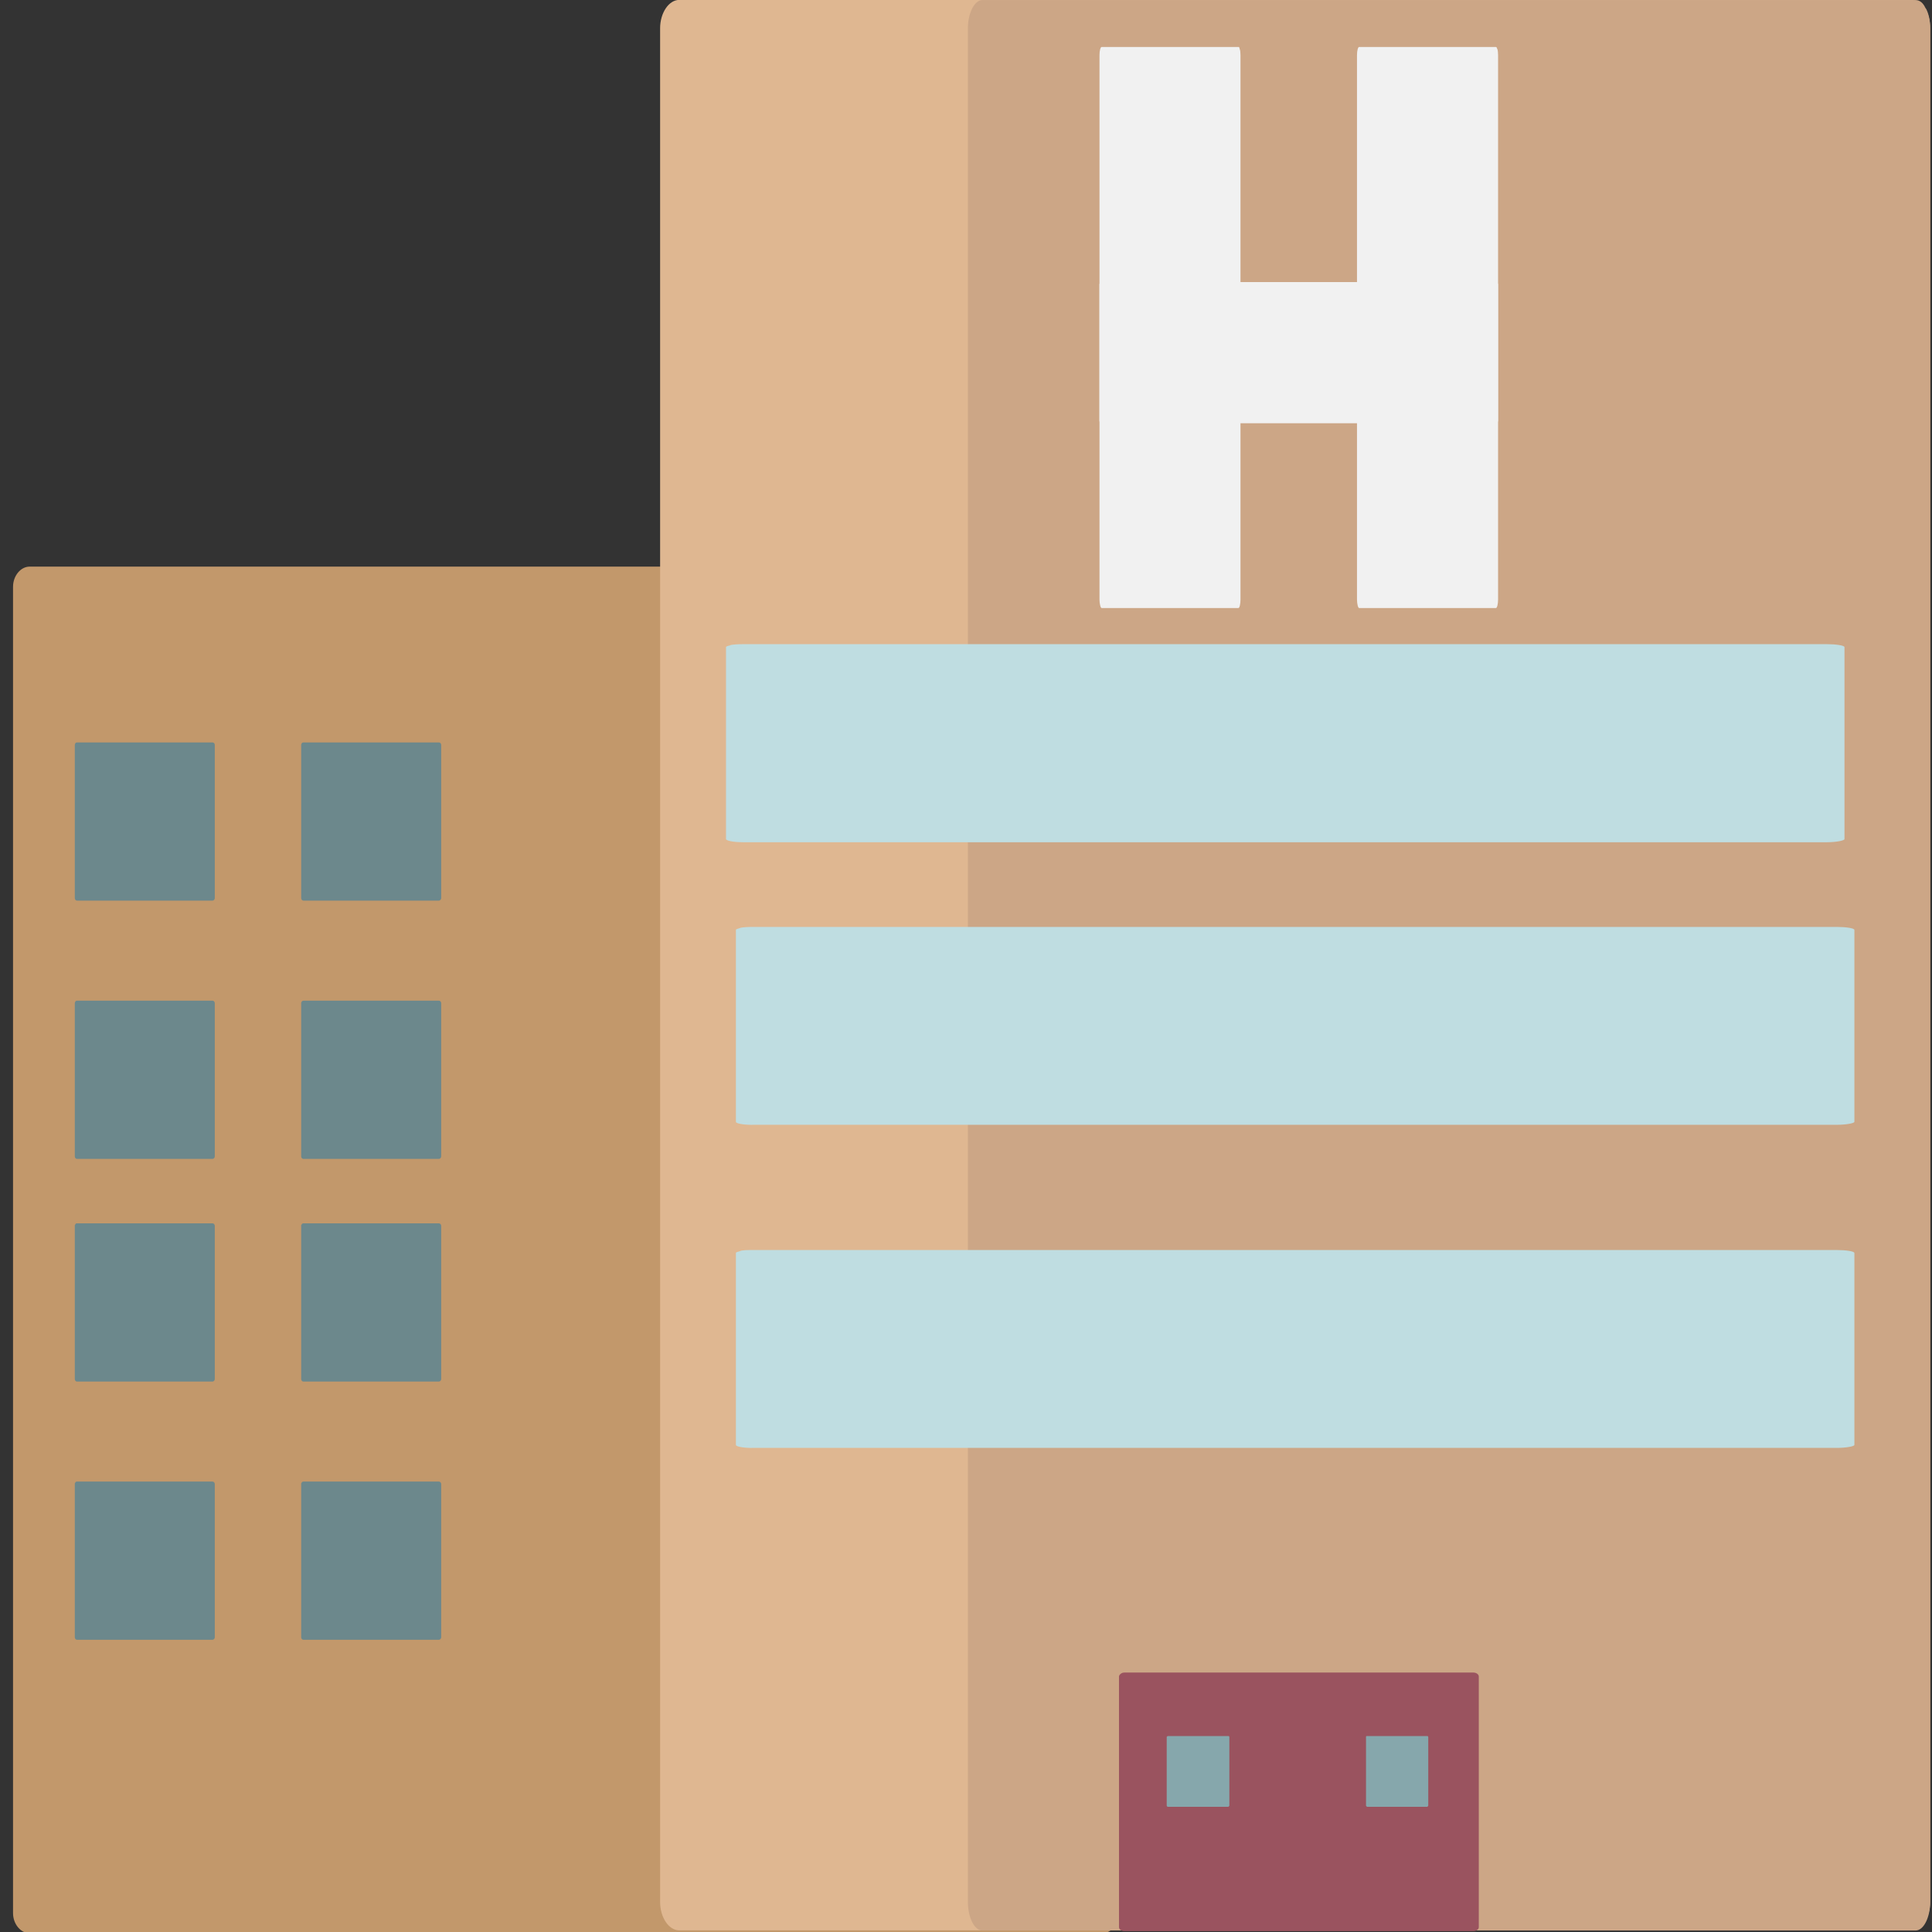
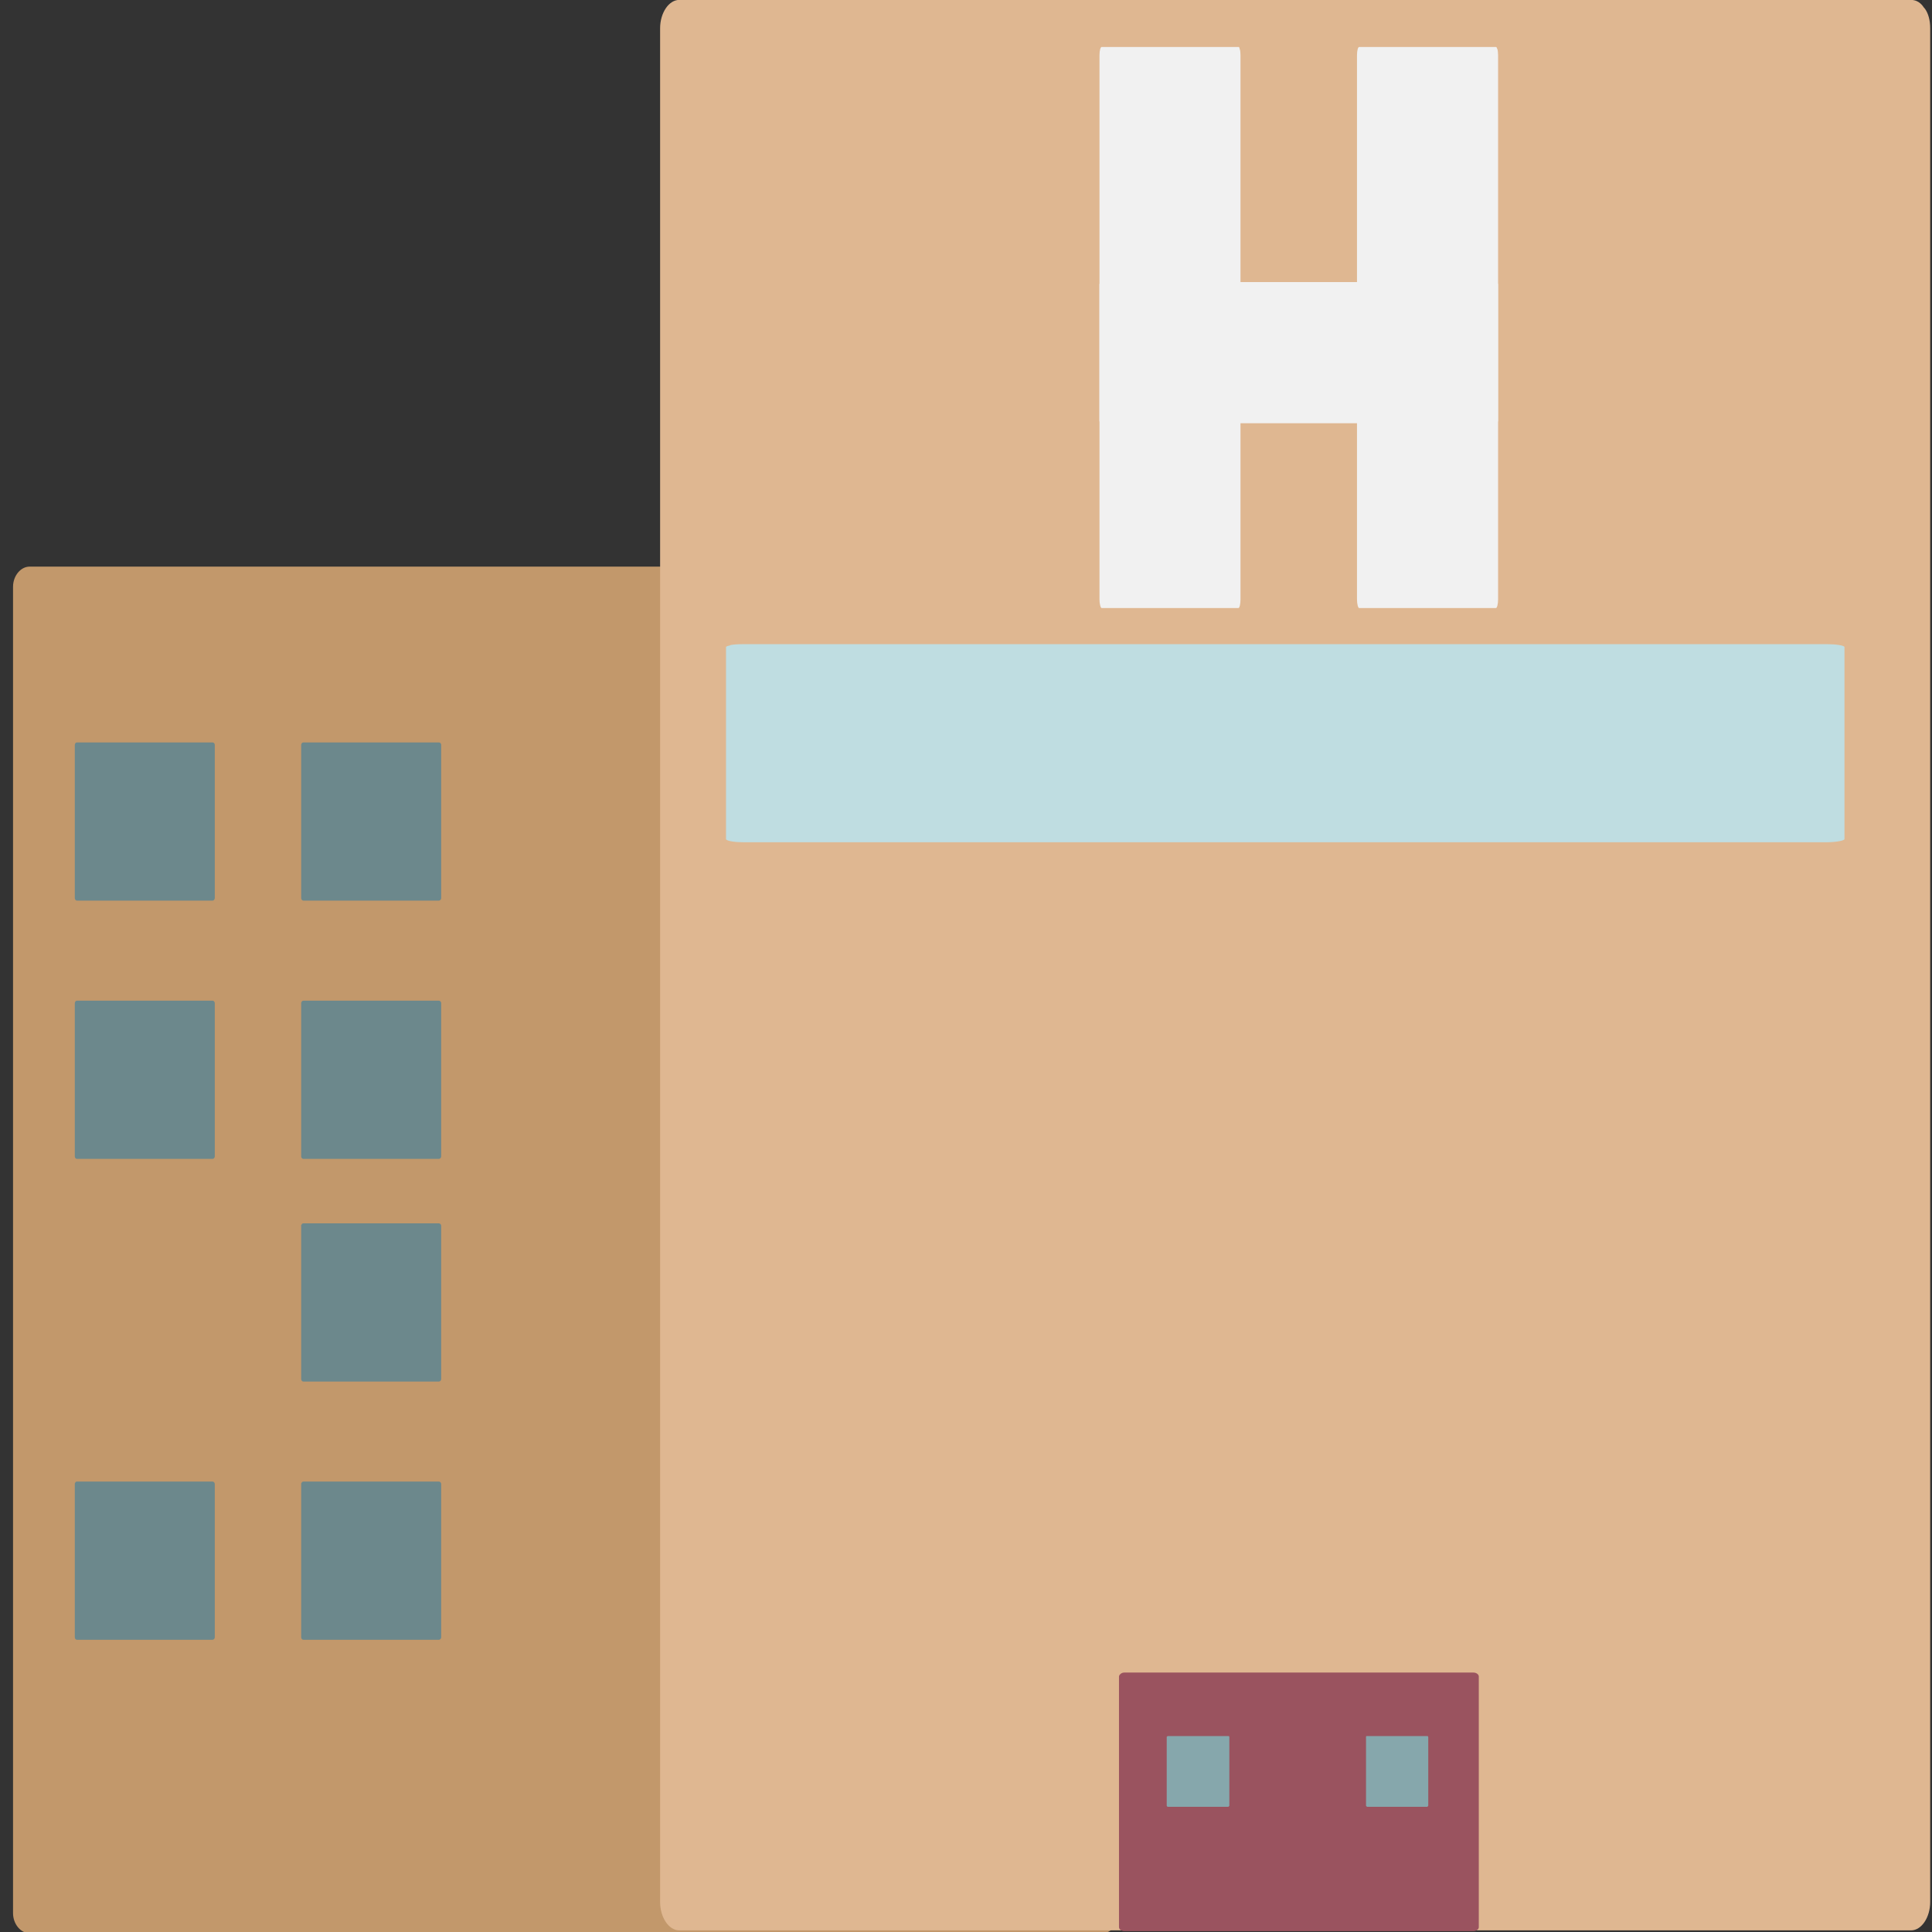
<svg xmlns="http://www.w3.org/2000/svg" viewBox="0 0 64 64" enable-background="new 0 0 64 64">
  <rect x="0" y="0" width="64" height="64" fill="#333333" stroke="none" />
  <g transform="translate(.432)">
    <g>
      <path d="m0 19.439c0 8.952 0 17.905 0 26.857 0 5.691 0 11.387 0 17.08 0 .36.252.664.548.664 7.531 0 15.07 0 22.603 0 4.305 0 8.617 0 12.93 0 .299 0 .551-.304.551-.664 0-8.953 0-17.901 0-26.859 0-5.695 0-11.387 0-17.08 0-.199-.059-.348-.149-.455l-.016-.011-.009-.014c-.094-.113-.223-.187-.377-.187-7.538 0-15.07 0-22.598 0-4.312 0-8.625 0-12.935 0-.296 0-.548.306-.548.667" fill="#c2986b" />
      <g fill="#6c888c">
        <path d="m2.117 29.834c.914 0 1.832 0 2.748 0 .582 0 1.161 0 1.745 0 .036 0 .073-.04.073-.08 0-1.074 0-2.157 0-3.227 0-.624 0-1.236 0-1.855 0-.044-.038-.078-.073-.078-.916 0-1.832 0-2.748 0-.582 0-1.165 0-1.745 0-.022 0-.04.009-.051.024v.004l0 0c-.011.016-.02.029-.02.049 0 1.075 0 2.153 0 3.236 0 .615 0 1.23 0 1.845 0 .042.031.082.071.082" />
        <path d="m2.117 38.39c.914 0 1.832 0 2.748 0 .582 0 1.161 0 1.745 0 .036 0 .073-.04.073-.08 0-1.074 0-2.157 0-3.227 0-.624 0-1.234 0-1.854 0-.045-.038-.08-.073-.08-.916 0-1.832 0-2.748 0-.582 0-1.165 0-1.745 0-.022 0-.04.009-.051.026v.005l0 0c-.011.013-.02.026-.02.049 0 1.073 0 2.152 0 3.235 0 .614 0 1.229 0 1.845 0 .041.031.081.071.081" />
        <path d="m9.617 29.834c.914 0 1.832 0 2.745 0 .584 0 1.166 0 1.747 0 .036 0 .074-.04.074-.08 0-1.074 0-2.157 0-3.227 0-.624 0-1.236 0-1.855 0-.044-.038-.078-.074-.078-.916 0-1.832 0-2.75 0-.58 0-1.167 0-1.743 0-.018 0-.04.009-.051.024v.004l0 0c-.009.016-.02.029-.02.049 0 1.075 0 2.153 0 3.236 0 .615 0 1.23 0 1.845 0 .042.032.082.072.082" />
        <path d="m9.617 38.39c.914 0 1.832 0 2.745 0 .584 0 1.166 0 1.747 0 .036 0 .074-.04.074-.08 0-1.074 0-2.157 0-3.227 0-.624 0-1.234 0-1.854 0-.045-.038-.08-.074-.08-.916 0-1.832 0-2.75 0-.58 0-1.167 0-1.743 0-.018 0-.04.009-.051.026v.005l0 0c-.009.013-.02.026-.02.049 0 1.073 0 2.152 0 3.235 0 .614 0 1.229 0 1.845 0 .041.032.081.072.081" />
      </g>
      <g fill="#6c888c">
-         <path d="m2.117 45.766c.914 0 1.832 0 2.748 0 .582 0 1.161 0 1.745 0 .036 0 .073-.04.073-.08 0-1.074 0-2.156 0-3.227 0-.623 0-1.234 0-1.854 0-.045-.038-.08-.073-.08-.916 0-1.832 0-2.748 0-.582 0-1.165 0-1.745 0-.022 0-.04.009-.04.009l-.011.022 0 0c-.011.014-.02.026-.02.026 0 1.097 0 2.175 0 3.258 0 .615 0 1.229 0 1.845 0 .041.031.081.071.081" />
        <path d="m2.117 54.32c.914 0 1.832 0 2.748 0 .582 0 1.161 0 1.745 0 .036 0 .073-.04.073-.08 0-1.074 0-2.157 0-3.227 0-.624 0-1.234 0-1.854 0-.045-.038-.08-.073-.08-.916 0-1.832 0-2.748 0-.582 0-1.165 0-1.745 0-.022 0-.04.009-.04.009l-.011.021 0 0c-.011.014-.02.027-.02.027 0 1.096 0 2.175 0 3.258 0 .614 0 1.229 0 1.845 0 .041.031.081.071.081" />
        <path d="m9.617 45.766c.914 0 1.832 0 2.745 0 .584 0 1.166 0 1.747 0 .036 0 .074-.04.074-.08 0-1.074 0-2.156 0-3.227 0-.623 0-1.234 0-1.854 0-.045-.038-.08-.074-.08-.916 0-1.832 0-2.75 0-.58 0-1.167 0-1.743 0-.018 0-.04.009-.051.026v.005l0 0c-.009.014-.02.026-.02.026 0 1.097 0 2.175 0 3.258 0 .615 0 1.229 0 1.845 0 .041.032.081.072.081" />
        <path d="m9.617 54.32c.914 0 1.832 0 2.745 0 .584 0 1.166 0 1.747 0 .036 0 .074-.04.074-.08 0-1.074 0-2.157 0-3.227 0-.624 0-1.234 0-1.854 0-.045-.038-.08-.074-.08-.916 0-1.832 0-2.75 0-.58 0-1.167 0-1.743 0-.018 0-.04.009-.051.026v.004l0 0c-.009.014-.02.027-.02.027 0 1.096 0 2.175 0 3.258 0 .614 0 1.229 0 1.845 0 .041.032.081.072.081" />
      </g>
    </g>
    <path d="m21.435.94c0 12.645 0 25.289 0 37.936 0 8.04 0 16.09 0 24.13 0 .513.29.94.633.94 8.65 0 17.304 0 25.958 0 4.946 0 9.897 0 14.849 0 .344 0 .633-.428.633-.94 0-12.643 0-25.29 0-37.938 0-8.05 0-16.09 0-24.13 0-.279-.066-.493-.169-.642 0 0-.014-.011-.018-.018 0 0-.001-.018-.022-.027-.094-.151-.241-.254-.424-.254-8.654 0-17.304 0-25.954 0-4.951 0-9.902 0-14.853 0-.343 0-.633.428-.633.94" fill="#dfb791" />
-     <path d="m31.631.94c0 12.645 0 25.289 0 37.936 0 8.04 0 16.09 0 24.13 0 .518.218.945.479.945 6.554 0 13.11 0 19.668 0 3.748 0 7.496 0 11.248 0 .264 0 .481-.428.481-.945 0-12.638 0-25.28 0-37.934 0-8.05 0-16.08 0-24.13 0-.279-.054-.493-.129-.64 0 0-.009-.011-.014-.02l-.018-.027c-.068-.15-.181-.253-.32-.253-6.555 0-13.11 0-19.661 0-3.752 0-7.505 0-11.255 0-.26 0-.479.428-.479.94" fill="#cca686" />
    <path d="m36.81 63.971c2.357 0 4.715 0 7.07 0 1.497 0 2.999 0 4.501 0 .089 0 .174-.059.174-.13 0-1.76 0-3.524 0-5.285 0-1.012 0-2.01 0-3.02 0-.071-.085-.13-.174-.13-2.362 0-4.72 0-7.07 0-1.498 0-3 0-4.497 0-.049 0-.089.014-.12.04l-.005.005h-.004c-.022.022-.049.054-.049.085 0 1.76 0 3.524 0 5.285 0 1.012 0 2.02 0 3.02 0 .071.084.13.178.13" fill="#9a535f" />
    <path d="m38.25 59.853c.412 0 .82 0 1.23 0 .258 0 .521 0 .782 0l.03-.035c0-.481 0-.963 0-1.444 0-.276 0-.553 0-.829 0-.018-.016-.035-.016-.035-.428 0-.835 0-1.247 0-.257 0-.521 0-.78 0l-.02.013 0 0 0 0c-.005.001-.012.014-.012.014 0 .49 0 .972 0 1.457 0 .276 0 .549 0 .825.002-.002.015.034.033.034" fill="#86a7ac" />
    <g fill="#bfdde1">
      <path d="m24.16 27.9c7.333 0 14.664 0 21.986 0 4.639 0 9.282 0 13.953 0 .285 0 .57-.054.57-.103 0-1.346 0-2.697 0-4.04 0-.778 0-1.544 0-2.32 0-.056-.285-.098-.57-.098-7.349 0-14.666 0-21.983 0-4.631 0-9.341 0-13.956 0-.14 0-.314.011-.399.031v.006l0 0c-.071.018-.143.036-.143.06 0 1.346 0 2.694 0 4.049 0 .772 0 1.539 0 2.31 0 .051.228.104.542.104" />
-       <path d="m24.488 37.26c7.333 0 14.667 0 21.984 0 4.639 0 9.284 0 13.952 0 .285 0 .573-.049.573-.098 0-1.351 0-2.701 0-4.04 0-.776 0-1.542 0-2.318 0-.058-.288-.098-.573-.098-7.349 0-14.661 0-21.98 0-4.631 0-9.341 0-13.956 0-.14 0-.316.009-.401.031v.005l0 0c-.069.018-.141.036-.141.062 0 1.346 0 2.692 0 4.046 0 .771 0 1.538 0 2.313 0 .05.225.099.542.099" />
-       <path d="m24.488 47.963c7.333 0 14.667 0 21.984 0 4.639 0 9.284 0 13.952 0 .285 0 .573-.049.573-.098 0-1.346 0-2.701 0-4.04 0-.775 0-1.542 0-2.317 0-.059-.288-.099-.573-.099-7.349 0-14.661 0-21.98 0-4.631 0-9.341 0-13.956 0-.14 0-.316.001-.401.031v.005l0 0c-.069.018-.141.035-.141.062 0 1.346 0 2.691 0 4.046 0 .771 0 1.538 0 2.313 0 .05.225.099.542.099" />
    </g>
    <g fill="#f1f1f1">
      <path d="m36.18 14.02c2.615 0 5.228 0 7.834 0 1.655 0 3.312 0 4.974 0 .103 0 .205-.038.205-.073 0-.958 0-1.921 0-2.879 0-.555 0-1.101 0-1.653 0-.04-.103-.071-.205-.071-2.616 0-5.228 0-7.835 0-1.648 0-3.326 0-4.973 0-.049 0-.111.011-.143.024v.004l0 0c-.027.013-.049.027-.049.042 0 .96 0 1.92 0 2.888 0 .548 0 1.094 0 1.645 0 .035.08.073.192.073" />
      <path d="m35.99 1.83c0 3.676 0 7.355 0 11.03 0 2.327 0 4.653 0 6.997 0 .143.035.285.071.285.958 0 1.92 0 2.878 0 .553 0 1.097 0 1.653 0 .041 0 .069-.143.069-.285 0-3.688 0-7.355 0-11.03 0-2.319 0-4.684 0-6.999 0-.072-.007-.158-.024-.201h-.004l0 0c-.001-.036-.022-.071-.022-.071-.98 0-1.938 0-2.901 0-.553 0-1.097 0-1.648 0-.037 0-.072.113-.072.272" />
      <path d="m44.52 1.83c0 3.676 0 7.355 0 11.03 0 2.327 0 4.653 0 6.997 0 .143.035.285.071.285.962 0 1.925 0 2.879 0 .553 0 1.101 0 1.653 0 .04 0 .071-.143.071-.285 0-3.688 0-7.355 0-11.03 0-2.319 0-4.684 0-6.999 0-.072-.009-.158-.022-.201h-.005l0 0c-.011-.036-.021-.071-.044-.071-.958 0-1.921 0-2.884 0-.548 0-1.096 0-1.648 0-.036 0-.071.113-.071.272" />
    </g>
    <path d="m44.84 59.853c.41 0 .82 0 1.226 0 .263 0 .521 0 .784 0l.031-.035c0-.481 0-.963 0-1.444 0-.276 0-.553 0-.829 0-.018-.018-.035-.018-.035-.423 0-.833 0-1.243 0-.259 0-.521 0-.78 0 0 0-.018.004-.021.013l0 0 0 0v.022c0 .481 0 .963 0 1.448 0 .276 0 .549 0 .825l.031.035" fill="#86a7ac" />
  </g>
</svg>